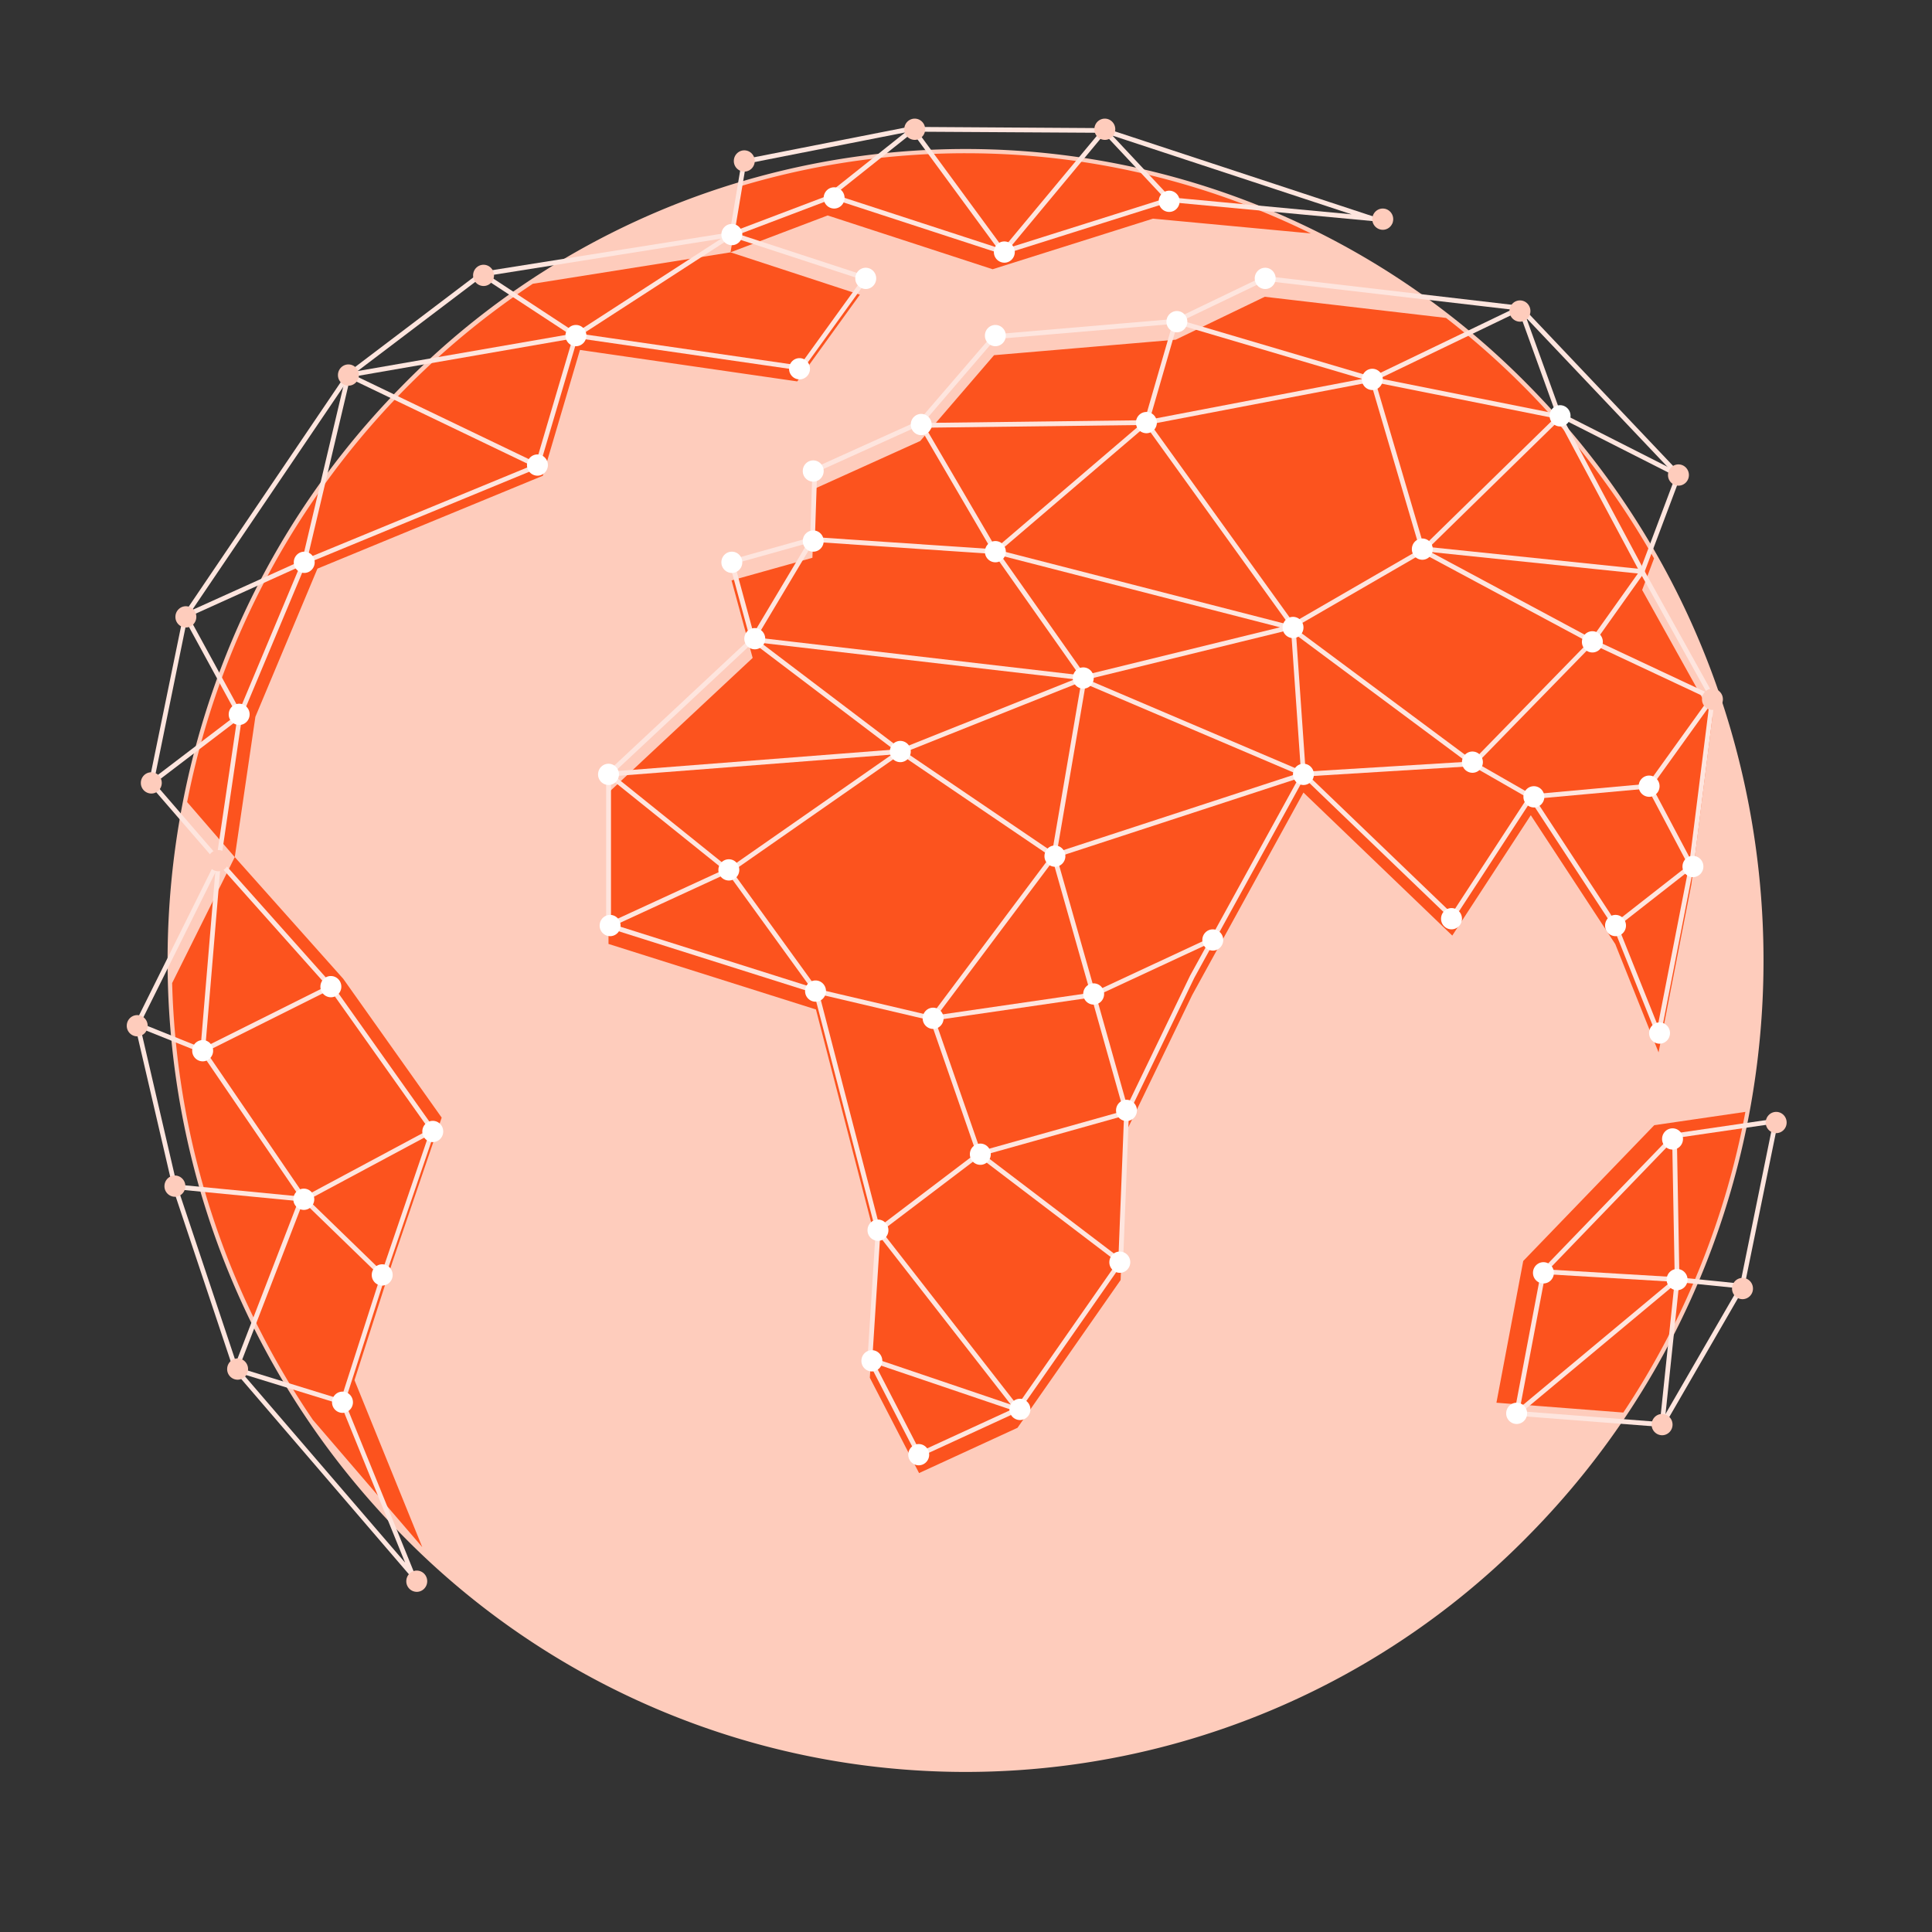
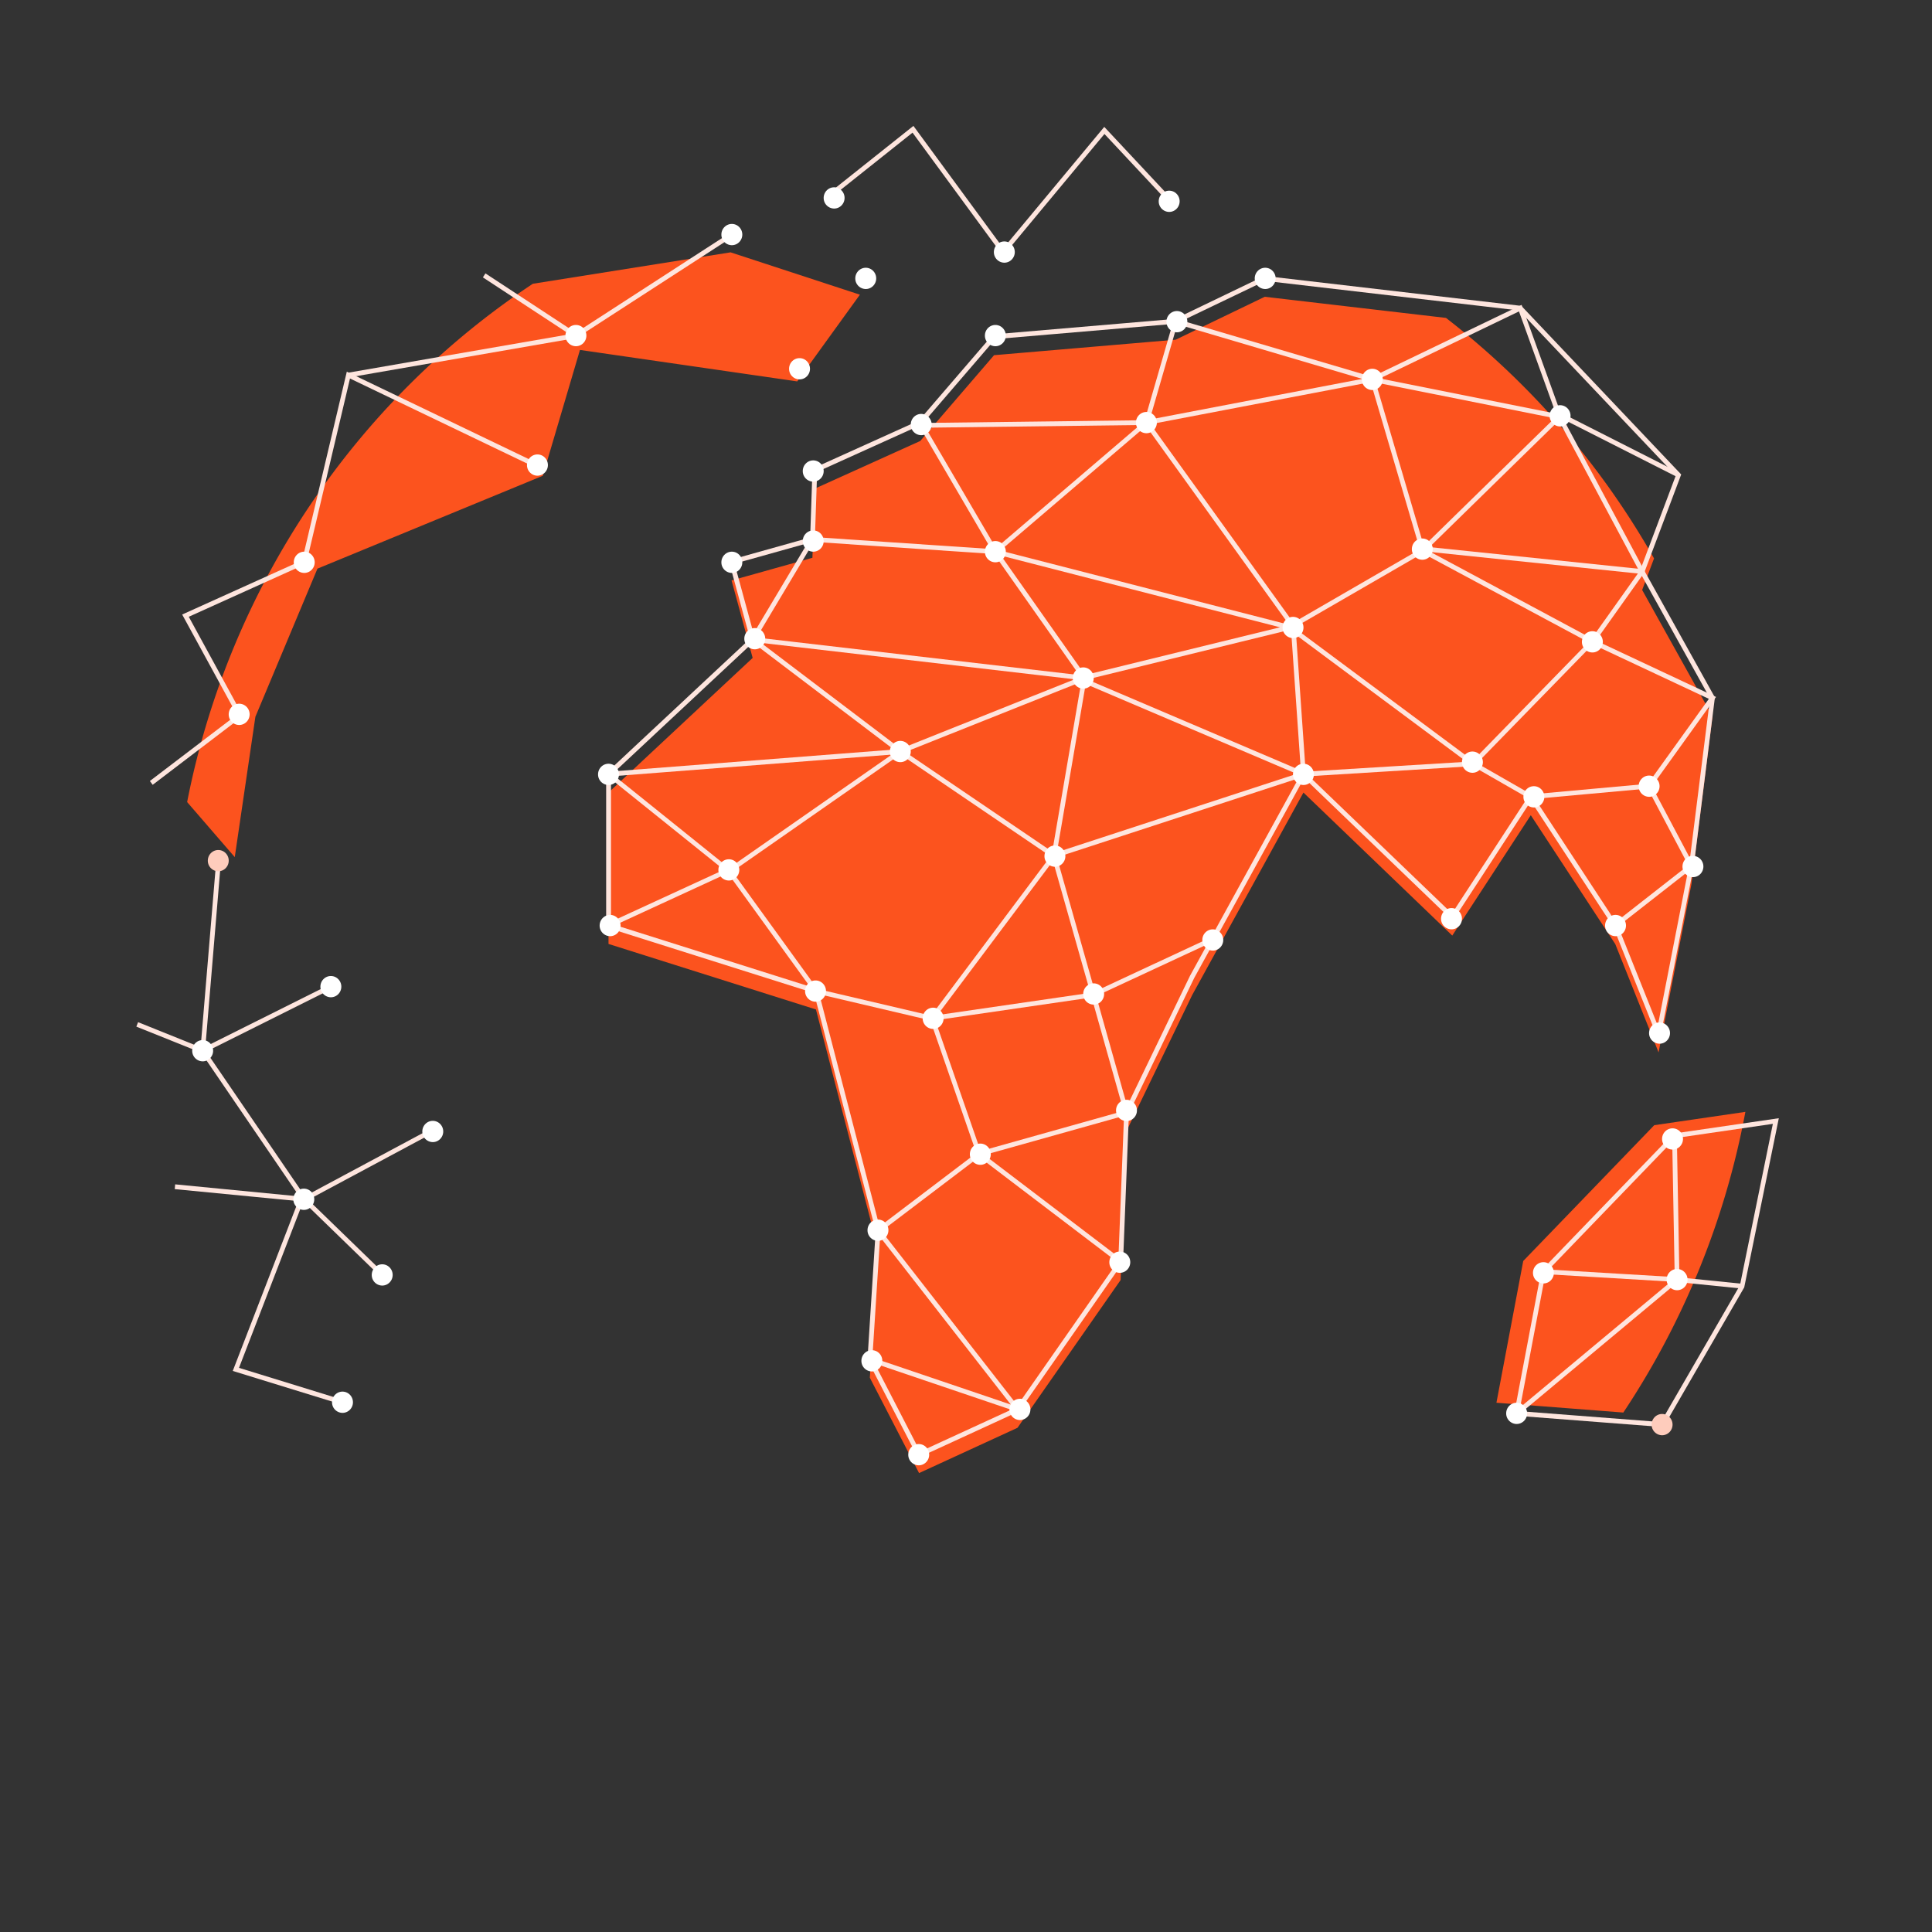
<svg xmlns="http://www.w3.org/2000/svg" width="160" height="160" fill="none">
  <rect width="100%" height="100%" fill="#333333" stroke="none" />
  <g clip-path="url(#a)">
-     <path d="M126.444 126.813c25.671-26.107 25.671-68.435 0-94.542a64.96 64.96 0 0 0-92.963 0c-25.67 26.107-25.67 68.435 0 94.542a64.96 64.96 0 0 0 92.963 0Z" fill="#FECCBC" stroke="#FECCBC" stroke-width=".7" />
    <path d="m133.765 78.173 3.591 8.981 2.718-13.916 1.747-13.917-5.824-10.462.983-2.614a66.813 66.813 0 0 0-17.229-19.917l-15.008-1.75-7.376 3.554-15.043 1.283-6.114 7.106-8.734 3.948-.195 5.725-6.696 1.875 1.747 6.416-11.938 11.153v12.535L67.573 83.6l5.143 19.839-.68 10.659 4.077 7.896 8.152-3.75 8.54-12.239.486-12.338 5.435-11.251 9.22-16.78 12.325 11.845 6.503-9.969 6.987 10.66h.004ZM144.541 92.081l-7.542 1.102-10.851 11.247-2.22 11.738 10.508.813a67.13 67.13 0 0 0 10.109-24.9h-.004ZM15.498 66.424l3.944 4.56L21.15 59.36l5.14-12.267 18.661-7.69L48.03 28.98l17.993 2.606 5.19-7.182-10.71-3.506-16.375 2.602c-14.558 9.641-25.12 24.987-28.63 42.923Z" fill="#FC531E" />
-     <path d="m25.914 117.59 9.056 10.537-5.613-13.826 3.129-9.747 4.092-11.998-8.153-11.497-8.983-10.079-5.186 10.434c.365 13.424 4.62 25.856 11.658 36.176ZM79.965 12.691c-6.44 0-12.66.948-18.541 2.7l-.924 5.504 8.047-3.052 13.657 4.454 13.281-4.189 13.071 1.224a64.587 64.587 0 0 0-28.591-6.64Z" fill="#FC531E" />
    <path d="m76.026 120.729-4.184-8.11v-.055l.679-10.628-5.109-19.7-17.213-5.44V64.027l11.914-11.13-1.766-6.49 6.747-1.891.194-5.705 8.808-3.98 6.138-7.134.078-.008 15.008-1.279 7.395-3.56.054.007 21.227 2.475.047.052 13.187 13.909-3.02 8.026 5.811 10.438-.008.063-1.746 13.917-2.846 14.576-3.828-9.574-6.813-10.395-6.467 9.917-12.31-11.832-9.1 16.558-5.411 11.205-.486 12.353-8.602 12.329-8.366 3.85-.011.004Zm-3.792-8.196 3.967 7.682 7.939-3.651 8.474-12.148.486-12.322.02-.036 5.434-11.251 9.348-17.008 12.341 11.855 6.537-10.02 7.167 10.94 3.346 8.37 2.589-13.27 1.735-13.837-5.834-10.486 2.997-7.963-12.966-13.676-21.033-2.451-7.392 3.545-14.965 1.275-6.09 7.079-8.662 3.916-.194 5.745-6.646 1.86 1.728 6.34L50.6 64.197V76.5l17.142 5.417 5.179 19.977-.68 10.636-.007.004Z" fill="#FEE5DE" />
    <path d="m50.476 76.826-.16-.36 10.288-4.737L74.23 62.23l-12.155-9.218 5.105-8.548 14.895 1.003-6.098-10.434 18.82-.233 2.442-8.437 16.394 4.844 12.379-5.957 3.222 8.914 9.857 4.998-.175.352-9.992-5.066-.027-.075-3.102-8.583-12.128 5.84-16.168-4.778-2.411 8.338-18.436.23 6.134 10.49-15.396-1.035-4.799 8.034 12.303 9.333-14.1 9.83-10.318 4.754Z" fill="#FEE5DE" />
    <path d="m84.823 117.116-12.845-4.355.124-.375 11.61 3.936-11.269-14.446 8.32-6.312-.11-.083.183-.052-3.792-10.932-9.581-2.25-7.229-9.988-10.345-8.31 24.631-1.912 15.532-6.202-2.57 15.018 3.254 11.477 2.802 9.949-12.015 3.371 11.406 8.674-.233.316-11.603-8.824-8.09 6.139L84.83 117.12l-.008-.004ZM67.688 81.9l9.65 2.266L81.21 95.33l11.844-3.325-2.694-9.562-3.276-11.563.007-.044 2.458-14.37-14.973 5.969-23.67 1.836 9.624 7.738 7.159 9.89Z" fill="#FEE5DE" />
    <path d="m76.75 84.596 10.252-13.68L74.455 62.4l.214-.328 12.892 8.749-.124.166-9.806 13.08 12.86-1.872 9.865-4.595.163.359-9.946 4.623-13.824 2.014Z" fill="#FEE5DE" />
    <path d="m87.34 71.055-.12-.375 20.167-6.593-18.386-7.83-26.692-3.102.042-.391 27.031 3.142L81.96 45.37l25.66 6.593-17.516 4.288.05.07 18.351 7.818-21.165 6.917Zm-4.441-25.042 6.964 9.89 16.142-3.953-23.106-5.937Z" fill="#FEE5DE" />
    <path d="m133.882 76.803-.237-.312 6.176-4.832-3.478-6.574 5.178-7.209-9.942-4.666 4.189-5.89-6.747-12.63-15.373-3.072-18.618 3.561-12.473 10.66-.248-.3 12.546-10.727.05-.008 18.743-3.585 15.626 3.12 6.952 13.008-4.056 5.705 9.945 4.666-5.314 7.399 3.521 6.648-6.44 5.038Z" fill="#FEE5DE" />
    <path d="m126.73 66.19-4.771-2.74-14.192.873-.862-12.377-12.12-16.834.315-.233 12.185 16.925.004.055.839 12.045 13.921-.852 4.771 2.736 9.736-.885.035.391-9.861.896Z" fill="#FEE5DE" />
    <path d="m122.026 63.51-15.567-11.575 11.13-6.44-4.127-14.023.373-.114 4.08 13.861 11.099-10.853.268.285-11.134 10.888 14.049 7.537-10.171 10.43v.004Zm-14.857-11.532 14.814 11.015 9.57-9.81-13.731-7.364-10.653 6.163v-.004Z" fill="#FEE5DE" />
    <path d="m118.082 45.278-.039.392 17.935 1.86.04-.393-17.936-1.86ZM137.753 118.185l-12.384-.955 2.275-12.014 10.94-11.339.066-.008 8.664-1.263-2.865 14.011-6.692 11.572-.004-.004Zm-11.918-1.319 11.708.904 6.553-11.33 2.725-13.368-8.055 1.176-10.765 11.157-2.17 11.461h.004Z" fill="#FEE5DE" />
    <path d="m139.088 106.18-11.277-.671.023-.395 10.858.647-.214-11.694.389-.007.221 12.12Z" fill="#FEE5DE" />
    <path d="m125.725 117.202-.248-.307 13.35-11.13 5.47.553-.039.395-5.311-.537-13.222 11.026Z" fill="#FEE5DE" />
-     <path d="m138.705 105.957-1.254 12.01.386.041 1.254-12.009-.386-.042ZM34.808 131.475l-15.459-18.003-5.046-15.125-3.145-13.538 6.712-13.502-5.551-6.415 2.88-14.02 13.51-19.949.027-.02 11.048-8.373 20.653-3.28 1.013-6.03 13.8-2.712 16.266.103 23.852 7.856-18.521-1.733-13.77 4.343-.058-.02-14.077-4.591-7.744 2.937 10.811 3.538-5.602 7.753-18.575-2.688-3.168 10.719-19.329 7.967-5.28 12.602-1.75 11.915 9.235 10.363 8.51 12.006-4.27 12.519-3.215 10.02 6.235 15.354.008.004Zm-15.102-18.169L33.55 129.41l-5.392-13.273 3.26-10.162 4.205-12.326-8.381-11.82-9.096-10.202-6.576 13.234 3.105 13.376 5.031 15.069Zm-6.968-48.525 5.233 6.049 1.72-11.663 5.353-12.775.074-.032 19.232-7.928 3.21-10.864 18.677 2.704 5.143-7.118-10.788-3.53-20.652 3.281L28.992 31.2 15.541 51.066l-2.803 13.715Zm56.197-48.726 14.146 4.611 13.727-4.33h.038l15.086 1.413-20.505-6.751-16.137-.095-13.502 2.657-.932 5.563 8.079-3.064v-.004Z" fill="#FEE5DE" />
    <path d="m28.31 116.319-9.034-2.784 5.555-14.39-8.245-12.077.008-.071L17.91 71.26l.388.036-1.312 15.665 8.284 12.133-5.477 14.185 8.63 2.661-.113.379Z" fill="#FEE5DE" />
    <path d="m16.796 87.23-5.505-2.21.144-.368 5.341 2.148 10.54-5.267.17.355-10.69 5.342ZM25.232 99.52l-.058-.004-10.703-1.038.035-.395 10.648 1.034 10.598-5.677.179.347-10.7 5.733Z" fill="#FEE5DE" />
    <path d="m25.327 99.173-.268.285 6.46 6.268.268-.285-6.46-6.268ZM12.645 64.995l-.233-.316 7.205-5.488-4.53-8.299 9.938-4.489 3.696-15.622 15.87 7.624-.164.355-15.442-7.414-3.626 15.338-9.725 4.394 4.488 8.22-7.477 5.697Z" fill="#FEE5DE" />
    <path d="m28.884 31.26-.066-.392 18.355-3.186-7.182-4.71.21-.331 8.02 5.262-19.337 3.356Z" fill="#FEE5DE" />
    <path d="M60.502 19.26 47.59 27.62l.208.332 12.913-8.36-.209-.332ZM83.069 21.195l-7.497-10.21-6.638 5.283-.24-.312 6.952-5.53 7.442 10.134 8.362-10.052 5.516 5.895-.28.272-5.22-5.579-8.397 10.1Z" fill="#FEE5DE" />
    <path d="M88.23 70.9c0 .486-.389.88-.866.88a.874.874 0 0 1-.866-.88c0-.485.388-.88.866-.88.477 0 .865.395.865.88ZM75.425 62.239c0 .485-.388.88-.866.88a.874.874 0 0 1-.866-.88c0-.486.389-.88.866-.88.478 0 .866.394.866.88ZM63.372 52.894c0 .485-.388.88-.866.88a.874.874 0 0 1-.865-.88c0-.486.388-.88.865-.88.478 0 .866.394.866.88ZM51.26 64.13c0 .486-.387.88-.865.88a.874.874 0 0 1-.866-.88c0-.486.388-.88.866-.88.477 0 .866.394.866.88ZM61.225 72.04c0 .486-.388.881-.865.881a.874.874 0 0 1-.866-.88c0-.486.388-.88.866-.88.477 0 .865.394.865.88ZM51.392 76.65c0 .485-.389.88-.866.88a.874.874 0 0 1-.866-.88c0-.486.388-.881.866-.881.477 0 .865.395.865.88ZM68.405 82.077c0 .485-.388.88-.865.88a.874.874 0 0 1-.866-.88c0-.486.388-.88.865-.88.478 0 .866.394.866.88ZM73.575 101.881c0 .485-.388.88-.866.88a.874.874 0 0 1-.865-.88c0-.486.388-.881.865-.881.478 0 .866.395.866.881ZM82.052 95.587c0 .486-.389.88-.866.88a.874.874 0 0 1-.866-.88c0-.485.389-.88.866-.88s.866.395.866.88ZM85.333 116.721a.874.874 0 0 1-.866.881.874.874 0 0 1-.865-.881c0-.485.388-.88.865-.88.478 0 .866.395.866.88ZM73.07 112.697a.874.874 0 0 1-.866.881.874.874 0 0 1-.866-.881c0-.485.388-.88.866-.88.477 0 .865.395.865.88ZM76.95 120.471c0 .485-.388.88-.866.88a.874.874 0 0 1-.865-.88c0-.486.388-.881.865-.881.478 0 .866.395.866.881ZM93.603 104.53c0 .485-.389.88-.866.88a.874.874 0 0 1-.866-.88c0-.486.388-.881.866-.881.477 0 .866.395.866.881ZM128.686 105.41c0 .485-.388.88-.865.88a.874.874 0 0 1-.866-.88c0-.486.388-.881.866-.881.477 0 .865.395.865.881ZM126.468 117.048a.874.874 0 0 1-.866.881.875.875 0 0 1-.866-.881c0-.485.389-.88.866-.88.478 0 .866.395.866.88Z" fill="#fff" />
    <path d="M138.513 117.981c0 .485-.389.88-.866.88a.874.874 0 0 1-.866-.88c0-.486.388-.881.866-.881.477 0 .866.395.866.881Z" fill="#FECCBC" />
    <path d="M139.755 105.971a.874.874 0 0 1-.866.881.875.875 0 0 1-.866-.881c0-.485.389-.88.866-.88.478 0 .866.395.866.88ZM139.378 94.324c0 .485-.388.88-.866.88a.875.875 0 0 1-.866-.88c0-.486.389-.88.866-.88.478 0 .866.394.866.88ZM94.157 91.959c0 .485-.388.88-.865.88a.874.874 0 0 1-.866-.88c0-.486.388-.88.865-.88.478 0 .866.394.866.88ZM91.438 82.318c0 .486-.388.88-.865.88a.874.874 0 0 1-.866-.88c0-.486.388-.88.866-.88.477 0 .865.394.865.88ZM101.304 77.845c0 .485-.389.88-.866.88a.874.874 0 0 1-.866-.88c0-.486.388-.88.866-.88.477 0 .866.394.866.88ZM108.811 64.13c0 .486-.388.88-.865.88a.874.874 0 0 1-.866-.88c0-.486.388-.88.866-.88.477 0 .865.394.865.88ZM90.577 56.151c0 .486-.388.88-.866.88a.874.874 0 0 1-.865-.88c0-.485.388-.88.865-.88.478 0 .866.395.866.88ZM83.298 45.688c0 .486-.388.88-.866.88a.874.874 0 0 1-.866-.88c0-.485.389-.88.866-.88.478 0 .866.395.866.88ZM68.214 44.808c0 .486-.388.88-.866.88a.874.874 0 0 1-.866-.88c0-.486.389-.88.866-.88.478 0 .866.395.866.88ZM61.474 46.568c0 .486-.389.88-.866.88a.874.874 0 0 1-.866-.88c0-.485.388-.88.866-.88.477 0 .866.395.866.88ZM68.214 39.008c0 .486-.388.88-.866.88a.874.874 0 0 1-.866-.88c0-.485.389-.88.866-.88.478 0 .866.395.866.88ZM77.157 35.159c0 .485-.388.88-.865.88a.874.874 0 0 1-.866-.88c0-.486.388-.88.865-.88.478 0 .866.394.866.88ZM83.298 27.792c0 .486-.388.88-.866.88a.874.874 0 0 1-.866-.88c0-.486.389-.88.866-.88.478 0 .866.394.866.88ZM95.806 34.998c0 .485-.389.88-.866.88a.874.874 0 0 1-.866-.88c0-.486.388-.88.866-.88.477 0 .866.394.866.88ZM98.331 26.64c0 .485-.388.88-.866.88a.874.874 0 0 1-.865-.88c0-.486.388-.881.865-.881.478 0 .866.395.866.88ZM105.643 23.055c0 .486-.388.88-.865.88a.874.874 0 0 1-.866-.88c0-.485.388-.88.866-.88.477 0 .865.395.865.88ZM114.515 31.42c0 .486-.389.881-.866.881a.874.874 0 0 1-.866-.88c0-.486.388-.88.866-.88.477 0 .866.394.866.88ZM118.655 45.476c0 .486-.388.88-.865.88a.874.874 0 0 1-.866-.88c0-.486.388-.88.866-.88.477 0 .865.395.865.88ZM107.948 51.966c0 .486-.388.88-.866.88a.874.874 0 0 1-.865-.88c0-.486.388-.88.865-.88.478 0 .866.394.866.88ZM121.073 76.084c0 .486-.388.88-.866.88a.874.874 0 0 1-.865-.88c0-.486.388-.88.865-.88.478 0 .866.394.866.88ZM127.895 65.99c0 .485-.388.88-.865.88a.874.874 0 0 1-.866-.88c0-.486.388-.88.866-.88.477 0 .865.394.865.88ZM122.806 63.119c0 .485-.389.88-.866.88a.874.874 0 0 1-.866-.88c0-.486.388-.88.866-.88.477 0 .866.394.866.88ZM132.739 53.155c0 .485-.388.88-.865.88a.874.874 0 0 1-.866-.88c0-.486.388-.88.866-.88.477 0 .865.394.865.88ZM137.438 65.109c0 .486-.388.88-.865.88a.874.874 0 0 1-.866-.88c0-.486.388-.88.866-.88.477 0 .865.394.865.88ZM134.657 76.65c0 .485-.388.88-.866.88a.874.874 0 0 1-.865-.88c0-.486.388-.881.865-.881.478 0 .866.395.866.88ZM141.067 71.761c0 .486-.388.88-.865.88a.874.874 0 0 1-.866-.88c0-.485.388-.88.866-.88.477 0 .865.395.865.88ZM138.302 85.555c0 .486-.389.88-.866.88a.875.875 0 0 1-.866-.88c0-.485.389-.88.866-.88s.866.395.866.88ZM97.692 16.67c0 .486-.388.881-.865.881a.874.874 0 0 1-.866-.88c0-.486.388-.88.866-.88.477 0 .865.394.865.88ZM84.04 20.875c0 .486-.388.88-.866.88a.874.874 0 0 1-.865-.88c0-.485.388-.88.865-.88.478 0 .866.395.866.88ZM69.944 16.391c0 .486-.388.88-.865.88a.874.874 0 0 1-.866-.88c0-.485.388-.88.866-.88.477 0 .865.395.865.88ZM61.474 19.426c0 .486-.389.88-.866.88a.874.874 0 0 1-.866-.88c0-.485.388-.88.866-.88.477 0 .866.395.866.88ZM72.563 23.055c0 .486-.388.88-.865.88a.874.874 0 0 1-.866-.88c0-.485.388-.88.866-.88.477 0 .865.395.865.88ZM67.08 30.54c0 .486-.39.88-.867.88a.874.874 0 0 1-.865-.88c0-.485.388-.88.865-.88.478 0 .866.395.866.88ZM48.562 27.792c0 .486-.389.88-.866.88a.874.874 0 0 1-.866-.88c0-.486.388-.88.866-.88.477 0 .866.394.866.88ZM45.374 38.515c0 .485-.388.88-.866.88a.874.874 0 0 1-.865-.88c0-.486.388-.88.865-.88.478 0 .866.394.866.88ZM26.061 46.568c0 .486-.388.88-.865.88a.874.874 0 0 1-.866-.88c0-.485.388-.88.866-.88.477 0 .865.395.865.88ZM20.673 59.16c0 .485-.388.88-.866.88a.874.874 0 0 1-.866-.88c0-.486.389-.881.866-.881.478 0 .866.395.866.88Z" fill="#fff" />
    <path d="M18.942 71.275c0 .486-.388.88-.865.88a.874.874 0 0 1-.866-.88c0-.485.388-.88.866-.88.477 0 .865.395.865.88Z" fill="#FECCBC" />
    <path d="M17.65 87.016c0 .486-.389.88-.866.88a.874.874 0 0 1-.866-.88c0-.486.388-.88.866-.88.477 0 .865.395.865.88ZM28.267 81.71c0 .486-.389.88-.866.88a.874.874 0 0 1-.866-.88c0-.485.388-.88.866-.88.477 0 .866.395.866.88ZM36.706 93.704c0 .486-.388.88-.866.88a.874.874 0 0 1-.865-.88c0-.485.388-.88.865-.88.478 0 .866.395.866.88ZM26.026 99.318c0 .486-.388.881-.865.881a.874.874 0 0 1-.866-.88c0-.486.388-.881.866-.881.477 0 .865.395.865.88ZM29.23 116.128c0 .486-.389.88-.866.88a.873.873 0 0 1-.866-.88c0-.486.388-.88.866-.88.477 0 .865.394.865.88ZM32.519 105.585c0 .485-.389.88-.866.88a.874.874 0 0 1-.866-.88c0-.486.388-.881.866-.881.477 0 .866.395.866.881ZM130.065 34.437c0 .486-.388.88-.865.88a.874.874 0 0 1-.866-.88c0-.486.388-.88.866-.88.477 0 .865.394.865.88ZM78.144 84.332c0 .486-.389.88-.866.88a.874.874 0 0 1-.866-.88c0-.485.388-.88.866-.88.477 0 .865.395.865.88Z" fill="#fff" />
-     <path d="M142.683 57.912c0 .485-.389.88-.866.88a.874.874 0 0 1-.866-.88c0-.486.388-.88.866-.88.477 0 .866.394.866.88ZM115.38 18.15c0 .487-.388.881-.866.881a.875.875 0 0 1-.866-.88c0-.486.389-.88.866-.88.478 0 .866.394.866.88ZM76.618 10.705c0 .485-.388.88-.866.88a.874.874 0 0 1-.865-.88c0-.486.388-.88.865-.88.478 0 .866.394.866.88ZM62.505 13.33c0 .486-.388.881-.866.881a.874.874 0 0 1-.866-.88c0-.486.389-.88.866-.88.478 0 .866.394.866.88ZM29.72 31.061c0 .486-.389.88-.866.88a.874.874 0 0 1-.866-.88c0-.485.389-.88.866-.88s.866.395.866.88ZM40.911 22.806c0 .486-.388.88-.866.88a.874.874 0 0 1-.865-.88c0-.485.388-.88.865-.88.478 0 .866.395.866.88ZM16.259 51.086c0 .485-.389.88-.866.88a.874.874 0 0 1-.866-.88c0-.486.389-.88.866-.88s.866.394.866.88ZM13.396 64.837c0 .486-.389.88-.866.88a.874.874 0 0 1-.866-.88c0-.485.388-.88.866-.88.477 0 .866.395.866.88ZM12.23 84.948c0 .485-.389.88-.866.88a.874.874 0 0 1-.866-.88c0-.486.388-.88.866-.88.477 0 .865.394.865.88ZM15.35 98.232c0 .486-.388.88-.865.88a.874.874 0 0 1-.866-.88c0-.486.388-.88.866-.88.477 0 .866.394.866.88ZM20.544 113.381a.874.874 0 0 1-.866.881.874.874 0 0 1-.866-.881c0-.485.389-.88.866-.88.478 0 .866.395.866.88ZM35.38 130.95c0 .485-.388.88-.866.88a.874.874 0 0 1-.866-.88c0-.486.389-.881.866-.881.478 0 .866.395.866.881ZM92.362 10.705c0 .485-.388.88-.865.88a.874.874 0 0 1-.866-.88c0-.486.388-.88.866-.88.477 0 .865.394.865.88ZM139.868 39.34c0 .486-.388.88-.866.88a.874.874 0 0 1-.865-.88c0-.485.388-.88.865-.88.478 0 .866.395.866.88ZM126.743 25.76c0 .485-.388.88-.866.88a.874.874 0 0 1-.865-.88c0-.486.388-.881.865-.881.478 0 .866.395.866.88ZM147.962 92.962c0 .485-.388.88-.866.88a.875.875 0 0 1-.866-.88c0-.486.389-.88.866-.88.478 0 .866.394.866.88ZM145.173 106.712a.874.874 0 0 1-.866.881.875.875 0 0 1-.866-.881c0-.485.389-.88.866-.88.478 0 .866.395.866.88Z" fill="#FECCBC" />
  </g>
  <defs>
    <clipPath id="a">
      <path fill="#fff" d="M0 0h160v160H0z" />
    </clipPath>
  </defs>
</svg>